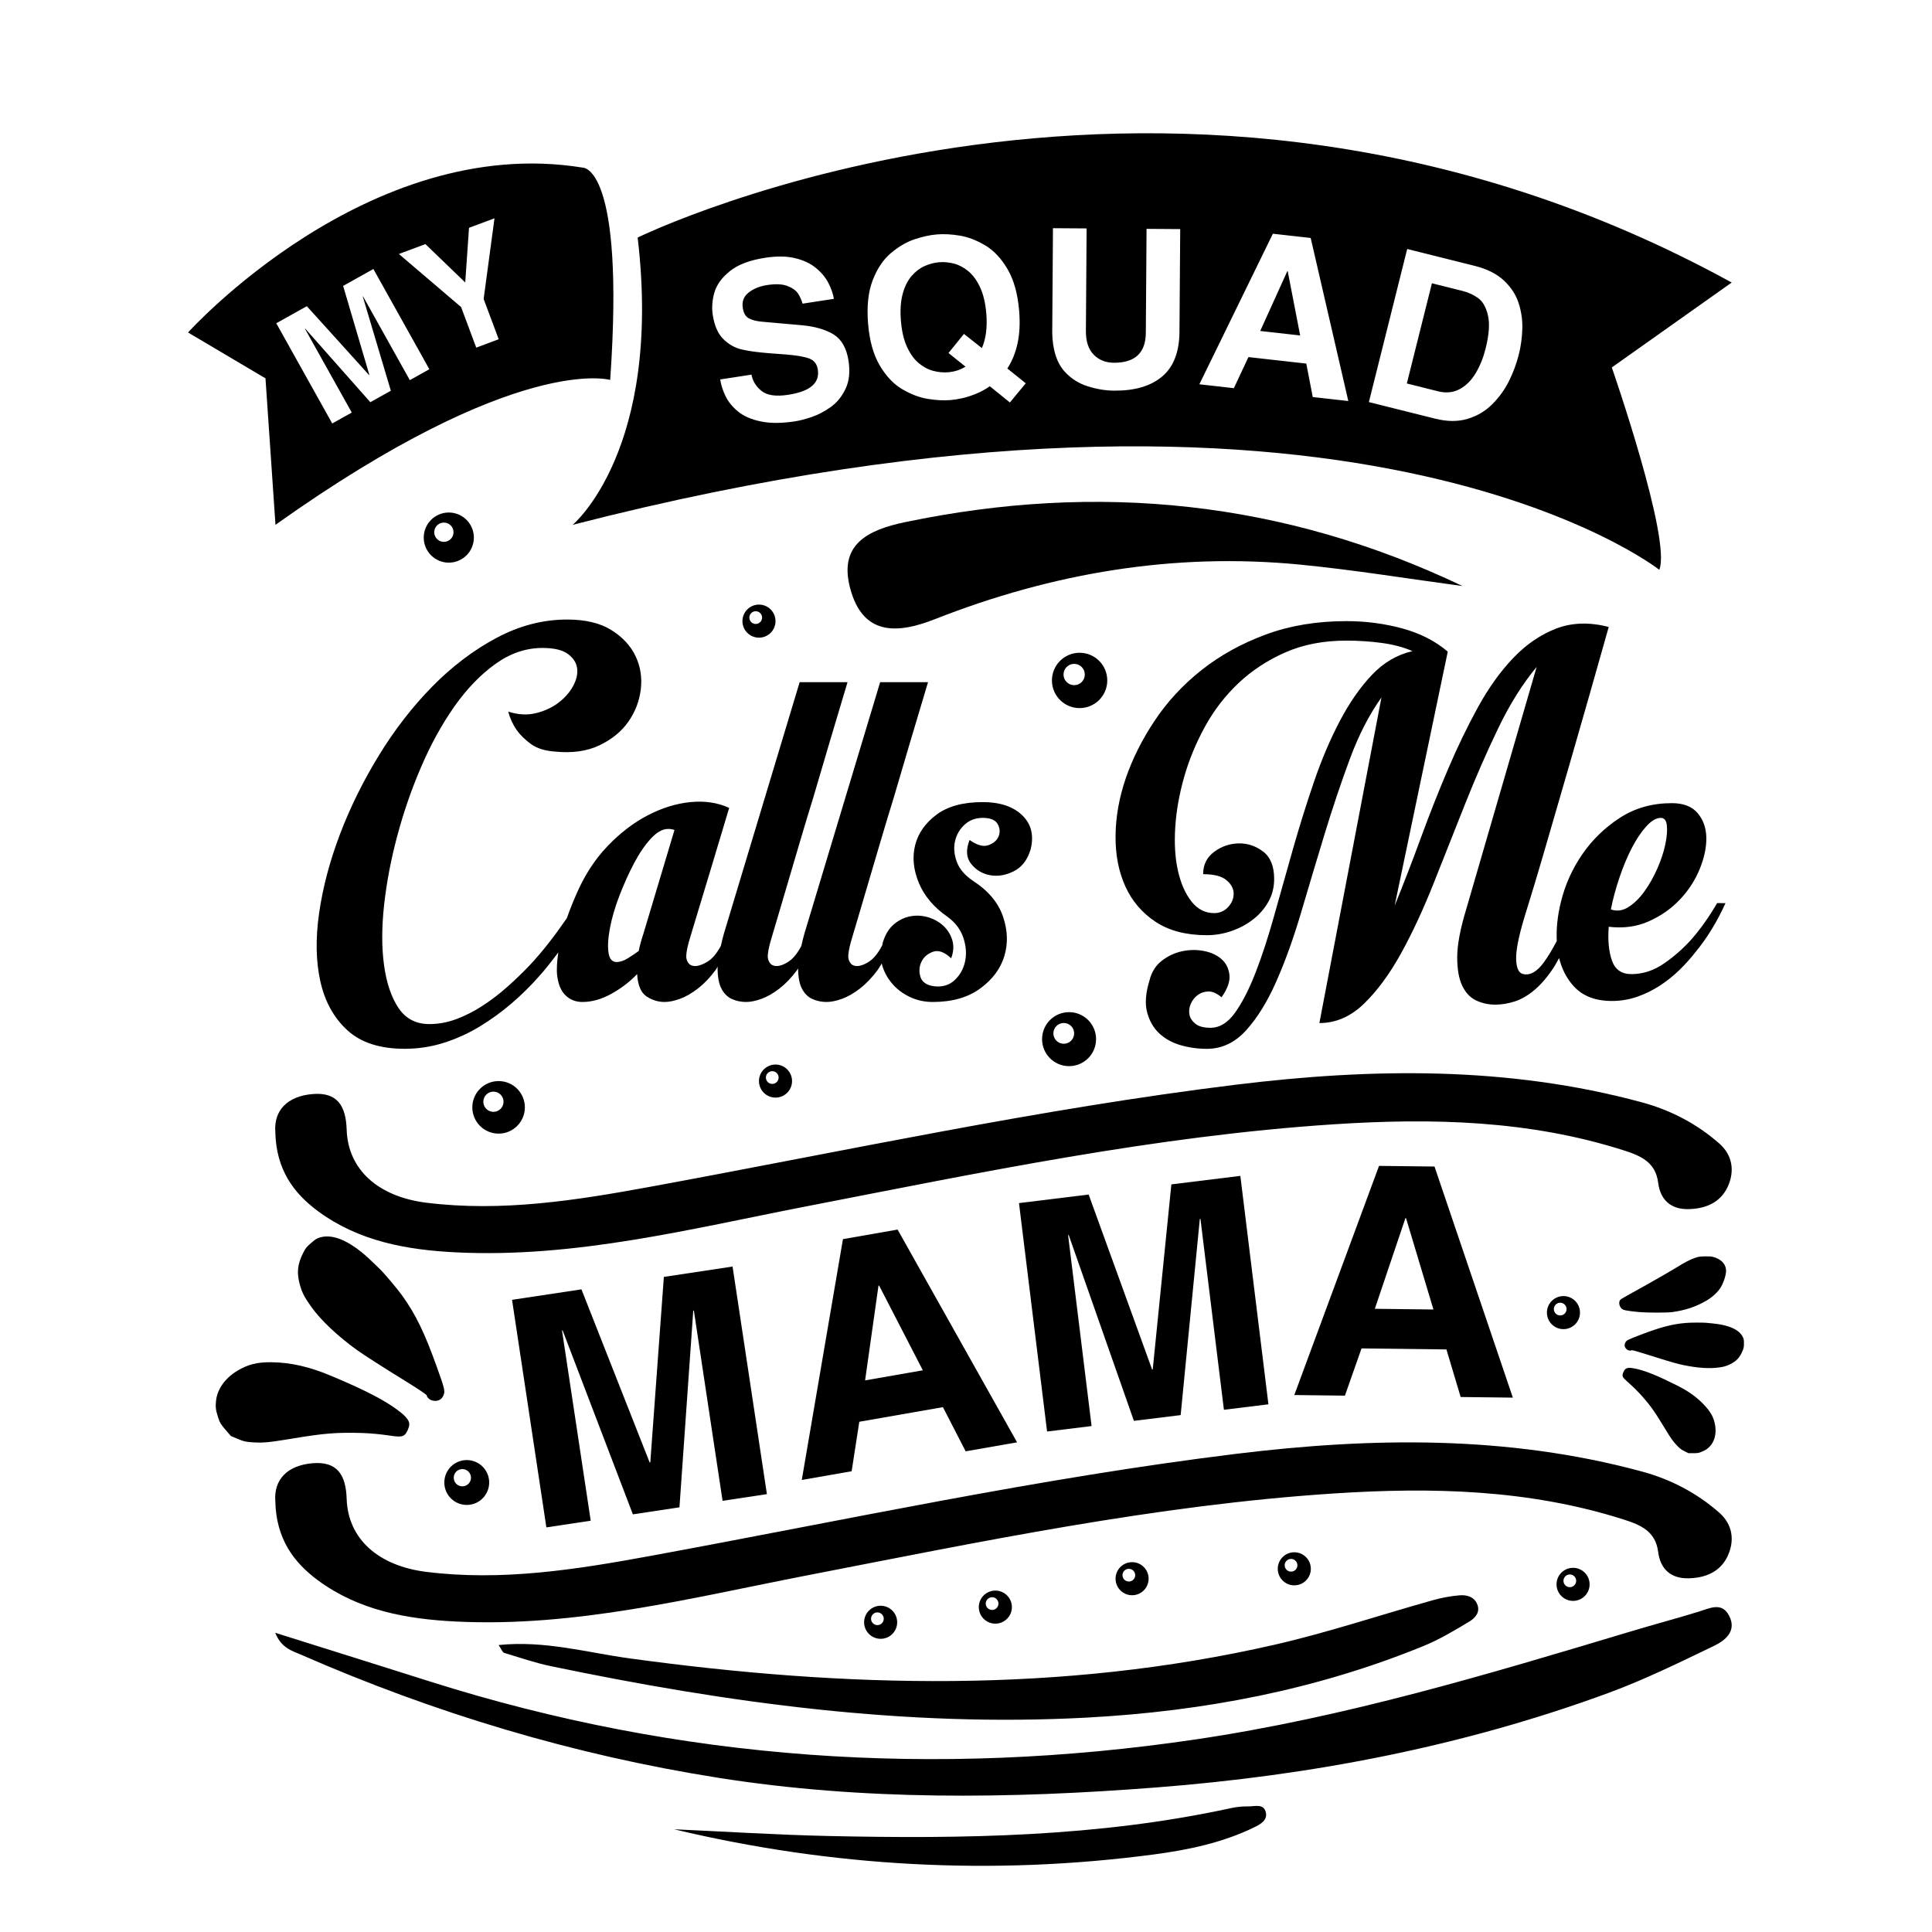
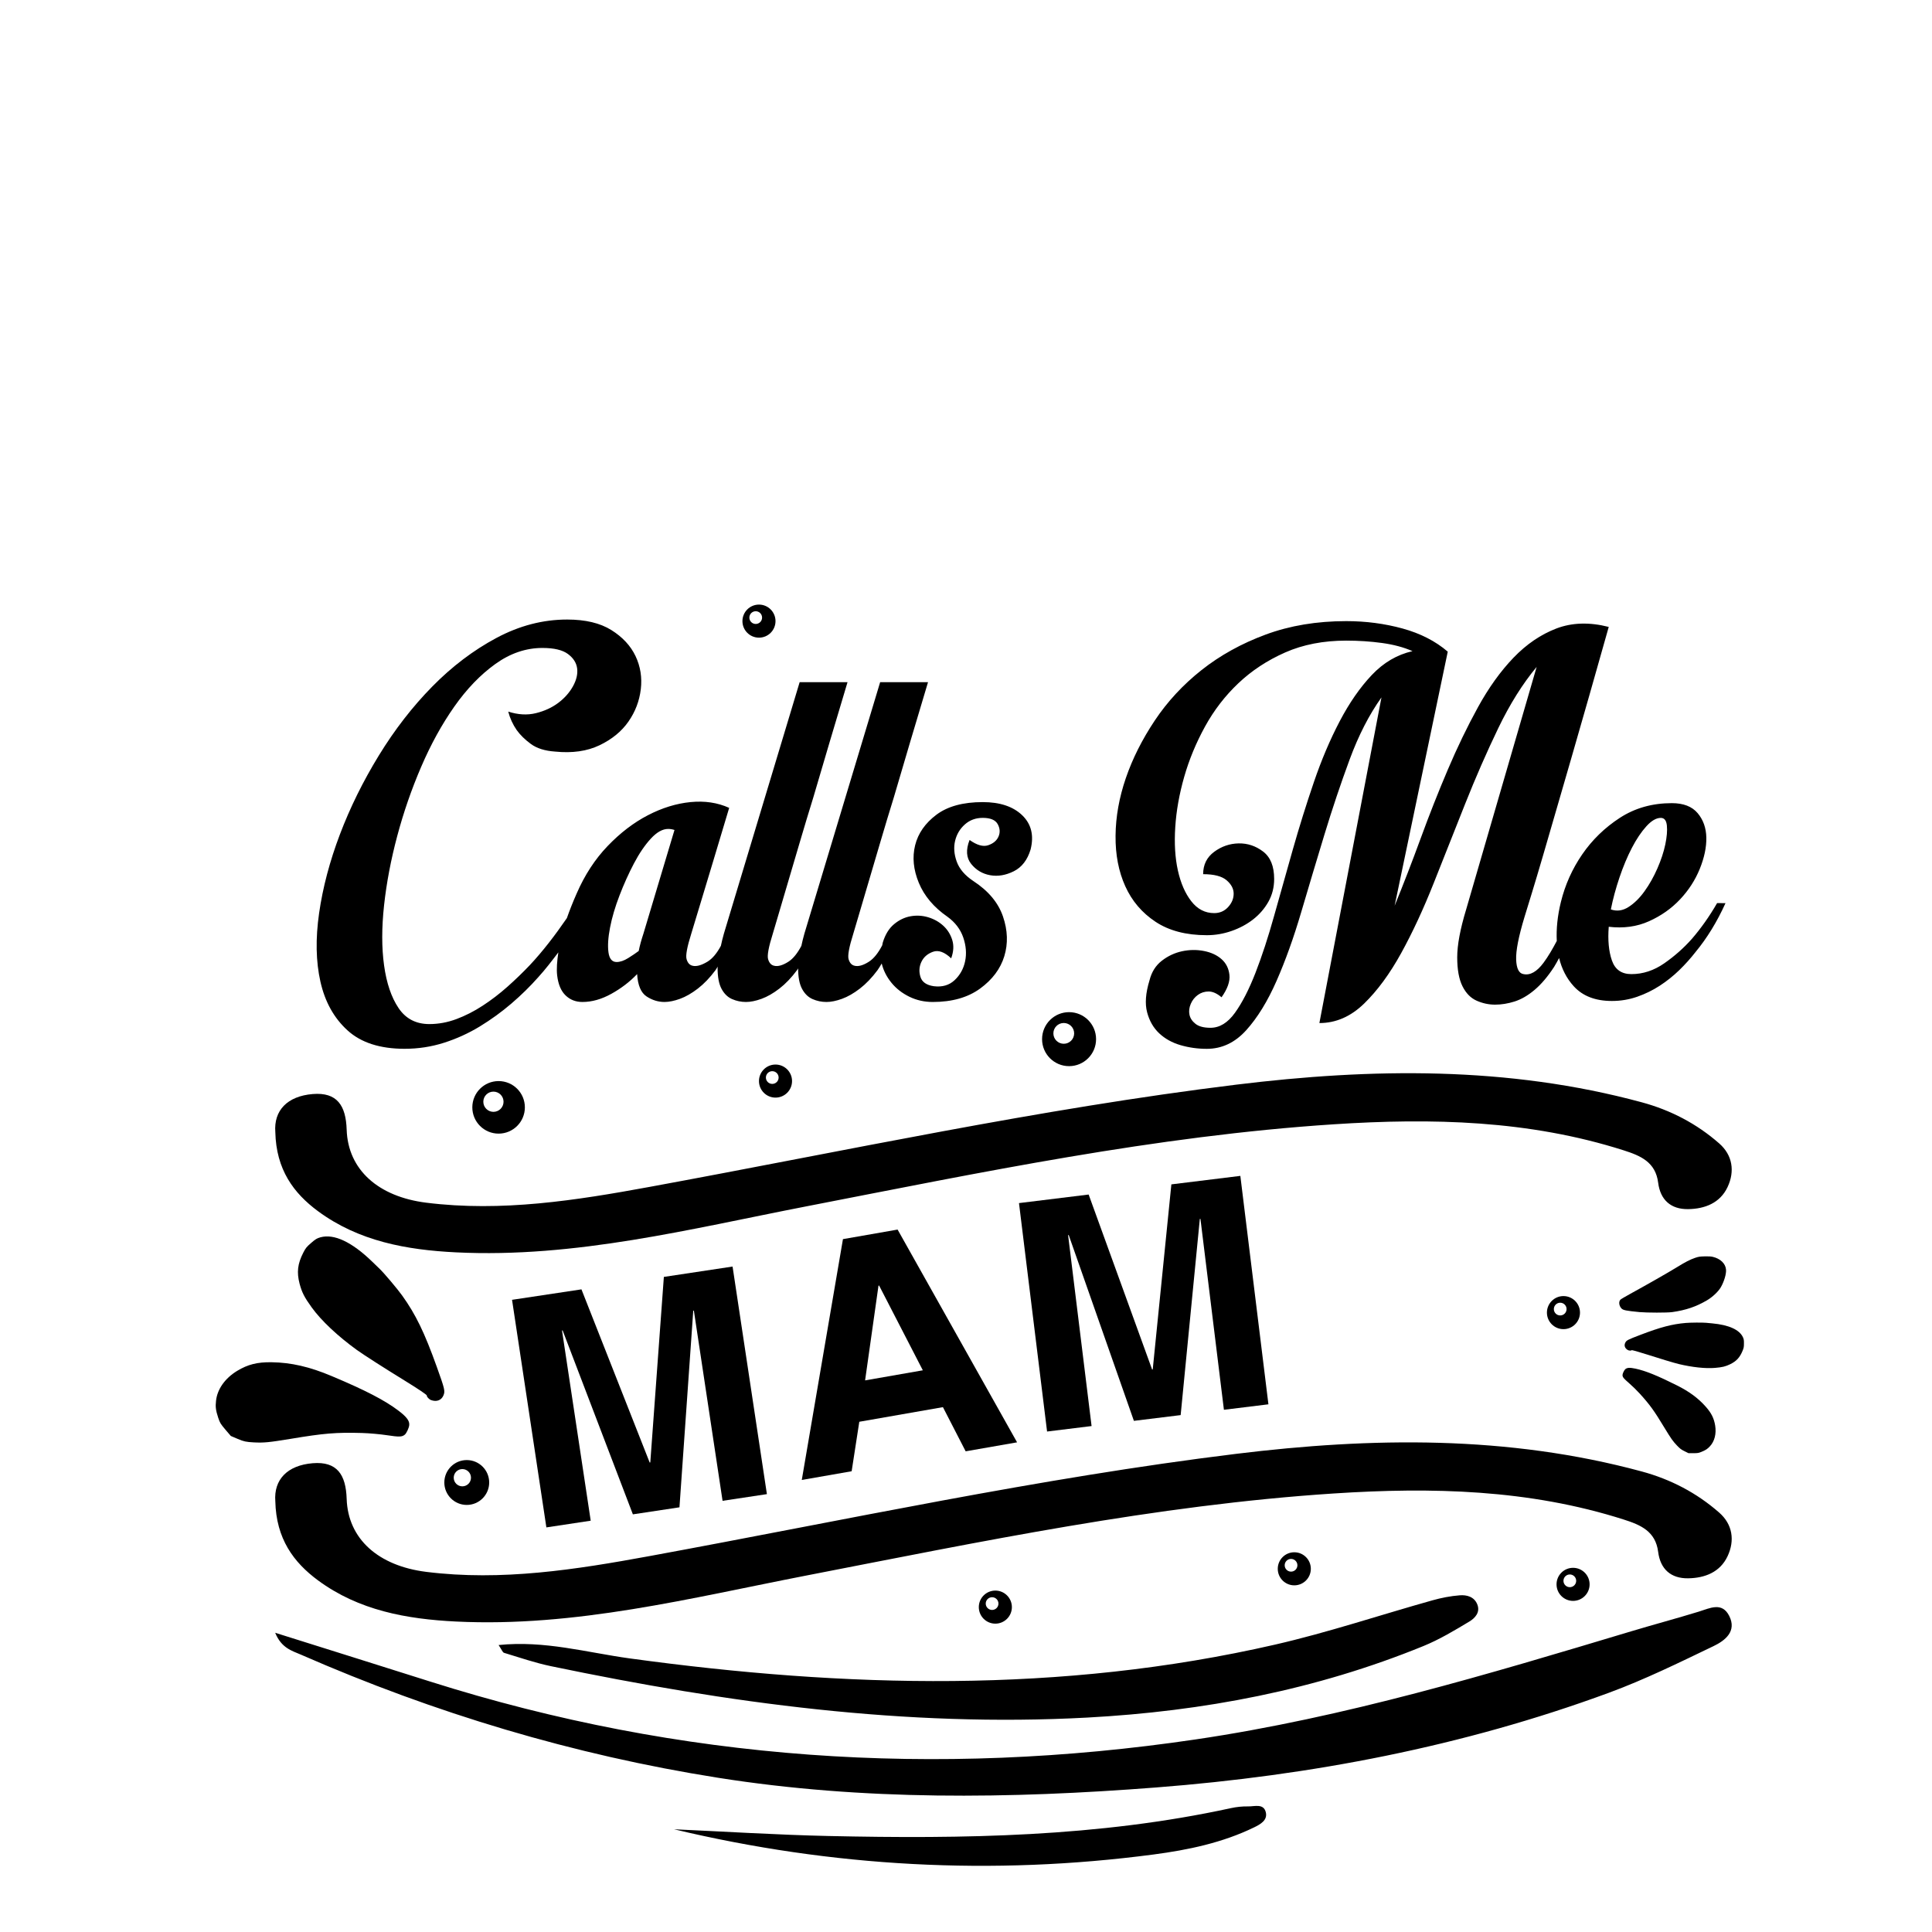
<svg xmlns="http://www.w3.org/2000/svg" version="1.1" id="Layer_1" x="0px" y="0px" width="864px" height="864px" viewBox="0 0 864 864" style="enable-background:new 0 0 864 864;" xml:space="preserve">
  <g>
    <path d="M724.682,581.203c0.244-0.244,2.101-1.332,4.109-2.439c8.237-4.522,17.036-9.55,21.107-12.045   c3.828-2.364,5.91-3.433,8.218-4.221c1.52-0.507,2.026-0.582,4.165-0.638c1.632-0.056,2.814,0.019,3.602,0.188   c3.452,0.788,5.779,3.002,6.004,5.722c0.169,1.914-0.844,5.328-2.327,7.899c-1.126,1.932-3.696,4.372-6.154,5.816   c-4.878,2.871-9.456,4.428-15.573,5.291c-2.176,0.319-11.37,0.3-14.634,0c-6.004-0.582-7.317-0.844-8.068-1.632   C724.007,583.961,723.801,582.066,724.682,581.203z M766.935,611.729c3.302-0.281,4.634-0.6,6.792-1.632   c2.814-1.37,4.334-3.021,5.572-6.041c0.525-1.276,0.6-1.689,0.6-3.246c0.019-1.539-0.056-1.932-0.469-2.833   c-1.576-3.34-6.267-5.46-13.678-6.154c-1.182-0.113-2.458-0.244-2.814-0.263c-1.557-0.15-7.036-0.113-9.1,0.075   c-6.098,0.525-11.239,1.876-20.263,5.328c-5.76,2.195-6.21,2.439-6.754,3.527c-0.619,1.238-0.169,2.514,1.182,3.265   c0.469,0.281,1.463,0.319,1.614,0.075c0.113-0.169,2.796,0.582,6.961,1.914c5.722,1.839,12.064,3.752,14.165,4.259   C756.766,611.447,762.694,612.085,766.935,611.729z M726.727,612.423c-0.507,0.544-1.126,1.914-1.126,2.477   c0,0.976,0.488,1.557,2.946,3.677c1.313,1.126,3.452,3.208,4.728,4.615c4.578,5.047,6.454,7.655,11.032,15.235   c3.002,4.934,3.752,6.023,5.61,7.974c1.407,1.463,1.857,1.82,3.415,2.589l1.782,0.882h2.176c2.008-0.019,2.289-0.056,3.621-0.6   c1.876-0.769,2.683-1.295,3.771-2.477c2.101-2.251,2.946-5.629,2.345-9.325c-0.544-3.246-1.689-5.554-4.203-8.387   c-3.358-3.809-7.392-6.792-13.002-9.587c-8.574-4.297-13.94-6.473-18.406-7.43C728.791,611.504,727.497,611.597,726.727,612.423z" />
    <path d="M139.394,584.685c-3.292-4.575-4.355-6.648-5.411-10.576c-1.347-5.15-0.898-8.94,1.632-13.883   c1.066-2.091,1.516-2.645,3.526-4.368c1.966-1.727,2.557-2.067,4.177-2.531c6.057-1.662,13.987,2.047,23.087,10.847   c1.454,1.402,3.036,2.903,3.455,3.343c1.918,1.844,7.934,8.96,9.977,11.832c6.072,8.455,10.019,16.588,15.552,32.062   c3.542,9.867,3.726,10.719,2.923,12.626c-0.913,2.17-3.059,3.001-5.524,2.088c-0.883-0.294-2.032-1.536-1.883-2   c0.093-0.332-3.846-2.966-10.177-6.869c-8.709-5.353-18.2-11.423-21.18-13.575C151.015,597.504,143.628,590.555,139.394,584.685z    M178.276,630.917c-6.179-4.706-14.929-9.225-29.968-15.54c-9.82-4.148-18.137-6.054-26.773-6.174   c-6.441-0.11-10.688,0.967-15.481,3.858c-5.437,3.317-8.863,8.145-9.443,13.351c-0.321,2.714-0.107,4.337,0.977,7.611   c0.772,2.322,1.035,2.727,3.233,5.34l2.409,2.81l3.112,1.325c2.717,1.159,3.676,1.346,7.123,1.543   c4.576,0.238,6.811,0.003,16.506-1.584c14.855-2.48,20.299-2.945,31.883-2.621c3.229,0.09,8.286,0.546,11.193,0.995   c5.458,0.826,6.749,0.812,8.009-0.268c0.727-0.623,1.81-2.939,1.951-4.195C183.222,635.46,181.91,633.685,178.276,630.917z" />
-     <path d="M654.06,262.085c-24.201-3.241-48.331-7.205-72.617-9.579c-56.439-5.517-110.917,3.753-163.462,24.431   c-17.41,6.851-32.238,6.951-37.783-13.836c-5.208-19.524,7.675-26.07,24.543-29.594   C491.042,215.477,574.188,223.978,654.06,262.085z" />
    <path d="M123.065,730.186c24.136,7.593,46.744,14.664,69.326,21.818c112.093,35.512,226.151,43.04,342.364,25.868   c66.651-9.848,130.748-29.132,194.949-48.409c9.947-2.987,19.989-5.658,29.916-8.708c5.001-1.536,10.45-4.505,13.691,1.882   c3.503,6.907-1.898,11.057-6.933,13.476c-15.442,7.418-30.895,15.025-46.944,20.929c-65.325,24.031-133.027,36.942-202.334,42.319   c-65.553,5.086-130.989,5.961-196.135-4.356c-64.478-10.212-126.55-28.844-186.346-55.014   C130.632,738.246,125.885,737.098,123.065,730.186z M225.408,739.151c6.96,2.105,13.876,4.494,20.978,5.973   c79.114,16.474,158.744,27.383,239.899,22.982c51.822-2.81,102.131-12.326,150.286-31.988c7.148-2.918,13.882-6.959,20.523-10.954   c2.506-1.508,5.041-4.128,3.518-7.772c-1.408-3.368-4.698-4.199-7.809-3.959c-4.099,0.316-8.22,1.124-12.187,2.236   c-23.501,6.589-46.718,14.383-70.475,19.829c-95.669,21.932-191.947,19.373-288.476,6.16c-19.077-2.611-38.062-8.122-58.688-5.987   C224.394,737.76,224.75,738.953,225.408,739.151z M515.911,829.333c15.344-2.023,30.748-5.218,44.94-12.128   c2.793-1.36,6.1-3.188,5.222-6.76c-0.992-4.035-5.018-2.554-7.875-2.612c-2.579-0.053-5.223,0.228-7.748,0.778   c-59.388,12.923-119.626,13.785-179.98,12.459c-23.02-0.506-46.018-1.974-69.026-3.004   C372.34,834.952,443.871,838.828,515.911,829.333z" />
    <g>
      <path d="M327.608,566.406l15.353,101.776l-19.828,2.989l-12.833-85.06l-0.276,0.049l-6.167,87.917l-20.833,3.146l-31.414-82.252    l-0.276,0.041l12.833,85.052l-19.828,2.997l-15.353-101.776l31.039-4.677l30.508,77.435l0.28-0.041l6.065-82.96L327.608,566.406z" />
      <path d="M384.28,635.821l-3.417,22.125l-22.303,3.895l18.412-107.696l24.439-4.274l53.432,95.147l-22.994,4.018l-10.165-19.754    L384.28,635.821z M392.865,574.953l-5.99,42.365l25.819-4.512l-19.552-37.902L392.865,574.953z" />
      <path d="M554.688,525.86l12.557,102.154l-19.902,2.446l-10.495-85.373l-0.28,0.033l-8.572,87.72l-20.911,2.569l-29.149-83.084    l-0.276,0.041l10.499,85.373l-19.902,2.446l-12.561-102.154l31.154-3.829l28.379,78.242l0.28-0.033l8.333-82.754L554.688,525.86z" />
-       <path d="M608.882,603.016l-7.427,21.121l-22.64-0.272l37.894-102.475l24.81,0.288l35.033,103.348l-23.34-0.28l-6.365-21.277    L608.882,603.016z M628.505,544.766l-13.673,40.537l26.21,0.313l-12.257-40.85H628.505z" />
    </g>
    <path d="M123.126,506.277c-0.75-9.68,5.384-16.081,16.706-17.016c10.955-0.905,14.855,5.175,15.199,15.923   c0.575,17.948,14.168,29.986,35.58,32.665c33.746,4.223,66.993-1.026,99.918-7.068c87.284-16.018,174.096-34.905,262.24-45.707   c60.706-7.439,121.523-8.338,181.406,7.87c12.982,3.514,24.617,9.596,34.661,18.403c5.99,5.253,7.056,12.468,3.735,19.522   c-3.36,7.138-10.169,9.751-17.641,9.859c-7.715,0.111-12.424-4.128-13.39-11.794c-1.166-9.255-7.837-12.078-15.424-14.498   c-42.362-13.512-85.867-14.505-129.64-11.646c-79.735,5.209-157.712,21.516-235.949,36.712   c-51.661,10.034-103.188,23.178-156.603,20.556c-22.048-1.082-43.498-4.953-61.725-18.419   C131.286,533.577,123.506,523.046,123.126,506.277z M142.199,706.737c18.228,13.466,39.678,17.336,61.725,18.419   c53.415,2.622,104.942-10.521,156.603-20.556c78.237-15.196,156.214-31.503,235.949-36.712   c43.772-2.859,87.278-1.866,129.64,11.646c7.587,2.42,14.258,5.242,15.424,14.498c0.966,7.666,5.675,11.905,13.39,11.794   c7.473-0.107,14.281-2.721,17.641-9.859c3.321-7.054,2.255-14.269-3.735-19.522c-10.044-8.807-21.678-14.889-34.661-18.403   c-59.883-16.207-120.7-15.309-181.406-7.87c-88.144,10.802-174.956,29.689-262.24,45.707c-32.926,6.042-66.172,11.291-99.918,7.068   c-21.411-2.679-35.005-14.717-35.58-32.665c-0.344-10.749-4.244-16.828-15.199-15.923c-11.322,0.935-17.456,7.336-16.706,17.016   C123.506,688.143,131.286,698.675,142.199,706.737z" />
-     <path d="M393.829,718.1c-4.084,0-7.394,3.31-7.394,7.394c0,4.084,3.31,7.394,7.394,7.394s7.394-3.31,7.394-7.394   C401.223,721.411,397.913,718.1,393.829,718.1z M392.376,726.759c-1.571,0-2.845-1.274-2.845-2.845s1.274-2.845,2.845-2.845   s2.845,1.274,2.845,2.845S393.947,726.759,392.376,726.759z M506.275,698.607c-4.084,0-7.394,3.31-7.394,7.394   c0,4.084,3.31,7.394,7.394,7.394c4.084,0,7.394-3.31,7.394-7.394C513.669,701.917,510.359,698.607,506.275,698.607z    M504.822,707.266c-1.571,0-2.845-1.273-2.845-2.844s1.274-2.845,2.845-2.845c1.571,0,2.845,1.274,2.845,2.845   S506.393,707.266,504.822,707.266z" />
    <path d="M445.123,711.317c-4.084,0-7.394,3.31-7.394,7.394c0,4.084,3.31,7.394,7.394,7.394c4.084,0,7.394-3.31,7.394-7.394   C452.517,714.627,449.207,711.317,445.123,711.317z M443.67,719.975c-1.571,0-2.845-1.273-2.845-2.844s1.274-2.845,2.845-2.845   s2.845,1.274,2.845,2.845S445.241,719.975,443.67,719.975z M578.815,694.182c-4.084,0-7.394,3.31-7.394,7.394   c0,4.084,3.31,7.394,7.394,7.394c4.084,0,7.394-3.31,7.394-7.394C586.209,697.493,582.898,694.182,578.815,694.182z    M577.362,702.841c-1.571,0-2.844-1.273-2.844-2.845c0-1.571,1.274-2.844,2.844-2.844c1.571,0,2.845,1.274,2.845,2.844   C580.206,701.568,578.932,702.841,577.362,702.841z M703.485,701.136c-4.084,0-7.394,3.31-7.394,7.394   c0,4.084,3.31,7.394,7.394,7.394c4.084,0,7.394-3.31,7.394-7.394C710.879,704.447,707.569,701.136,703.485,701.136z    M702.032,709.795c-1.571,0-2.845-1.274-2.845-2.845s1.274-2.845,2.845-2.845s2.845,1.274,2.845,2.845   S703.603,709.795,702.032,709.795z" />
    <path d="M208.735,652.949c-5.541,0-10.032,4.492-10.032,10.032c0,5.541,4.491,10.032,10.032,10.032   c5.541,0,10.032-4.491,10.032-10.032C218.767,657.441,214.276,652.949,208.735,652.949z M206.764,664.697   c-2.131,0-3.859-1.728-3.859-3.859s1.728-3.859,3.859-3.859s3.859,1.728,3.859,3.859S208.895,664.697,206.764,664.697z    M699.187,579.613c-4.084,0-7.394,3.31-7.394,7.394c0,4.084,3.31,7.394,7.394,7.394c4.084,0,7.394-3.31,7.394-7.394   C706.581,582.924,703.271,579.613,699.187,579.613z M697.734,588.272c-1.571,0-2.845-1.274-2.845-2.845s1.274-2.845,2.845-2.845   c1.571,0,2.844,1.274,2.844,2.845S699.305,588.272,697.734,588.272z" />
    <path d="M222.976,483.463c-6.489,0-11.75,5.261-11.75,11.75c0,6.489,5.261,11.75,11.75,11.75c6.489,0,11.75-5.261,11.75-11.75   C234.726,488.723,229.465,483.463,222.976,483.463z M220.666,497.223c-2.496,0-4.52-2.024-4.52-4.52c0-2.496,2.024-4.52,4.52-4.52   s4.52,2.024,4.52,4.52C225.187,495.199,223.163,497.223,220.666,497.223z M339.417,270.376c-4.084,0-7.394,3.31-7.394,7.394   c0,4.084,3.31,7.394,7.394,7.394c4.084,0,7.394-3.31,7.394-7.394C346.811,273.687,343.5,270.376,339.417,270.376z M337.963,279.035   c-1.571,0-2.845-1.273-2.845-2.845c0-1.571,1.274-2.845,2.845-2.845c1.571,0,2.845,1.274,2.845,2.845   C340.808,277.762,339.534,279.035,337.963,279.035z" />
    <path d="M346.811,476.069c-4.084,0-7.394,3.31-7.394,7.394c0,4.084,3.31,7.394,7.394,7.394s7.394-3.31,7.394-7.394   C354.205,479.379,350.894,476.069,346.811,476.069z M345.357,484.727c-1.571,0-2.845-1.273-2.845-2.845   c0-1.571,1.274-2.845,2.845-2.845s2.845,1.274,2.845,2.845C348.202,483.454,346.928,484.727,345.357,484.727z M478.095,452.639   c-6.668,0-12.074,5.405-12.074,12.073c0,6.668,5.405,12.074,12.074,12.074c6.668,0,12.074-5.405,12.074-12.074   C490.169,458.044,484.763,452.639,478.095,452.639z M475.722,466.778c-2.565,0-4.645-2.08-4.645-4.645   c0-2.565,2.08-4.645,4.645-4.645c2.565,0,4.645,2.08,4.645,4.645C480.367,464.698,478.287,466.778,475.722,466.778z" />
-     <path d="M482.802,291.918c-6.834,0-12.374,5.54-12.374,12.374c0,6.834,5.54,12.374,12.374,12.374   c6.834,0,12.374-5.54,12.374-12.374C495.175,297.458,489.635,291.918,482.802,291.918z M480.369,306.408   c-2.629,0-4.76-2.131-4.76-4.76c0-2.629,2.131-4.76,4.76-4.76s4.76,2.131,4.76,4.76   C485.13,304.277,482.998,306.408,480.369,306.408z M200.706,229.2c-6.191,0-11.21,5.019-11.21,11.21   c0,6.191,5.019,11.21,11.21,11.21c6.191,0,11.21-5.019,11.21-11.21C211.917,234.219,206.898,229.2,200.706,229.2z M198.503,242.327   c-2.382,0-4.313-1.931-4.313-4.313c0-2.382,1.931-4.313,4.313-4.313c2.382,0,4.313,1.931,4.313,4.313   C202.816,240.397,200.885,242.327,198.503,242.327z" />
    <path d="M439.487,358.705c-8.786,0-15.686,1.877-20.705,5.64c-5.019,3.763-8.197,8.317-9.527,13.644   c-1.334,5.336-0.786,10.943,1.647,16.823c2.429,5.879,6.707,10.943,12.821,15.176c3.45,2.511,5.801,5.608,7.061,9.288   c1.252,3.689,1.527,7.221,0.823,10.589c-0.708,3.376-2.277,6.2-4.706,8.473c-2.433,2.273-5.529,3.17-9.292,2.701   c-3.294-0.469-5.295-1.877-5.999-4.232c-0.708-2.355-0.552-4.586,0.469-6.703c1.017-2.116,2.742-3.607,5.175-4.471   c2.429-0.865,5.134,0.115,8.115,2.94c1.095-2.981,1.256-5.723,0.473-8.234c-0.786-2.503-2.12-4.628-4.002-6.349   c-1.882-1.729-4.117-2.981-6.703-3.771c-2.59-0.782-5.216-0.939-7.88-0.469c-2.672,0.469-5.142,1.647-7.411,3.533   c-2.277,1.877-3.965,4.628-5.06,8.234c-0.14,0.401-0.131,0.801-0.24,1.202c-1.736,3.358-3.703,5.93-5.994,7.386   c-2.586,1.647-4.743,2.231-6.468,1.762c-1.256-0.313-2.116-1.293-2.59-2.94c-0.469-1.647,0.239-5.451,2.12-11.413   c0.469-1.565,1.293-4.348,2.47-8.35c1.173-4.002,2.586-8.786,4.232-14.352c1.647-5.566,3.45-11.684,5.41-18.346   c1.96-6.67,3.961-13.298,6.003-19.886c4.545-15.522,9.642-32.698,15.291-51.514h-21.409l-33.876,112.447   c-0.604,2.014-0.949,3.716-1.36,5.496c-1.698,3.193-3.602,5.684-5.821,7.094c-2.586,1.647-4.743,2.231-6.468,1.762   c-1.256-0.313-2.116-1.293-2.59-2.94c-0.469-1.647,0.239-5.451,2.12-11.413c0.469-1.565,1.293-4.348,2.47-8.35   c1.173-4.002,2.586-8.786,4.232-14.352c1.647-5.566,3.45-11.684,5.41-18.346c1.96-6.67,3.961-13.298,6.003-19.886   c4.545-15.522,9.642-32.698,15.291-51.514h-21.409l-33.876,112.447c-0.601,2.005-0.944,3.697-1.353,5.469   c-1.724,3.208-3.698,5.706-6.054,7.121c-2.746,1.647-4.982,2.231-6.707,1.762c-1.256-0.313-2.116-1.293-2.586-2.94   c-0.469-1.647,0.235-5.451,2.116-11.413c0.943-3.137,2.355-7.798,4.237-13.998c1.882-6.192,3.763-12.426,5.645-18.7   c2.194-7.37,4.545-15.209,7.057-23.525c-5.175-2.355-10.939-3.211-17.292-2.586c-6.349,0.626-12.701,2.586-19.054,5.879   c-6.353,3.294-12.351,7.88-17.996,13.759c-5.649,5.879-10.276,12.977-13.883,21.294c-1.72,3.889-3.145,7.513-4.348,10.94   c-5.299,7.709-10.782,14.866-16.588,21.05c-3.137,3.294-6.468,6.513-9.996,9.651c-3.533,3.137-7.217,5.962-11.059,8.465   c-3.845,2.511-7.765,4.512-11.763,6.003c-3.998,1.49-8.041,2.231-12.117,2.231c-5.962,0-10.548-2.388-13.764-7.172   c-3.215-4.784-5.373-11.133-6.468-19.054c-1.099-7.921-1.099-16.897,0-26.943c1.095-10.029,3.059-20.347,5.883-30.936   c2.82-10.581,6.386-20.89,10.705-30.936c4.311-10.029,9.251-19.013,14.818-26.934c5.566-7.913,11.684-14.27,18.35-19.054   c6.666-4.784,13.681-7.172,21.055-7.172c5.175,0,8.979,0.898,11.413,2.701c2.429,1.803,3.8,3.961,4.117,6.472   c0.313,2.511-0.317,5.171-1.882,7.995c-1.573,2.824-3.767,5.295-6.587,7.411c-2.824,2.116-6.159,3.648-10.001,4.586   c-3.845,0.947-7.963,0.708-12.351-0.7c0.782,2.981,2.038,5.723,3.763,8.226c1.569,2.199,3.685,4.282,6.353,6.242   s6.27,3.096,10.824,3.409c7.683,0.782,14.307-0.156,19.878-2.824c5.566-2.668,9.881-6.192,12.94-10.589   c3.059-4.389,4.899-9.206,5.529-14.468c0.622-5.253-0.161-10.194-2.355-14.822c-2.199-4.619-5.805-8.506-10.82-11.643   c-5.023-3.137-11.61-4.702-19.762-4.702c-10.82,0-21.372,2.742-31.64,8.234c-10.276,5.492-19.845,12.738-28.705,21.755   c-8.86,9.025-16.818,19.293-23.875,30.821c-7.061,11.528-12.862,23.295-17.411,35.292c-4.549,11.997-7.646,23.723-9.292,35.169   c-1.647,11.446-1.445,21.681,0.589,30.697c2.038,9.025,6.077,16.271,12.117,21.763c6.036,5.492,14.546,8.234,25.526,8.234   c6.114,0,11.997-0.906,17.642-2.709c5.645-1.803,10.976-4.232,15.999-7.287c5.015-3.063,9.721-6.472,14.114-10.235   c4.389-3.763,8.391-7.683,11.997-11.767c3.187-3.474,6.087-7.302,8.996-11.12c-0.575,3.903-0.86,7.464-0.527,10.297   c0.473,4.002,1.725,6.983,3.767,8.942c2.034,1.968,4.545,2.94,7.526,2.94c4.237,0,8.547-1.21,12.94-3.648   c4.389-2.429,8.234-5.369,11.528-8.819c0.313,5.023,1.721,8.35,4.232,9.996c2.507,1.647,5.175,2.47,8,2.47   c2.038,0,4.352-0.469,6.941-1.408c2.586-0.939,5.249-2.47,7.995-4.586c2.742-2.116,5.373-4.858,7.884-8.234   c0.356-0.48,0.659-1.088,1.003-1.598c-0.004,0.198-0.068,0.467-0.068,0.66c0,3.994,0.589,7.098,1.766,9.288   c1.173,2.199,2.742,3.73,4.702,4.586c1.96,0.865,4.039,1.293,6.237,1.293c2.034,0,4.352-0.469,6.937-1.408   c2.59-0.939,5.253-2.47,8-4.586c2.742-2.116,5.369-4.858,7.88-8.234c0.173-0.233,0.316-0.536,0.487-0.776   c0.018,3.906,0.593,6.968,1.753,9.125c1.173,2.199,2.742,3.73,4.702,4.586c1.96,0.865,4.039,1.293,6.237,1.293   c2.034,0,4.352-0.469,6.937-1.408c2.59-0.939,5.253-2.47,8-4.586c2.742-2.116,5.369-4.858,7.88-8.234   c0.667-0.898,1.254-1.987,1.876-2.989c0.004,0.016,0.001,0.033,0.005,0.049c0.782,3.137,2.236,5.995,4.352,8.58   c2.116,2.594,4.784,4.669,8,6.242c3.211,1.565,6.703,2.347,10.466,2.347c8.625,0,15.682-2.001,21.174-5.995   c5.488-4.002,9.095-8.827,10.824-14.468c1.721-5.649,1.527-11.569-0.589-17.761c-2.12-6.2-6.55-11.487-13.294-15.884   c-3.763-2.503-6.233-5.41-7.411-8.704c-1.173-3.294-1.408-6.39-0.704-9.288c0.704-2.907,2.153-5.336,4.352-7.296   c2.194-1.96,4.858-2.94,8-2.94c3.446,0,5.682,0.939,6.703,2.824c1.021,1.877,1.136,3.722,0.354,5.525   c-0.786,1.803-2.314,3.096-4.586,3.878c-2.277,0.79-5.06,0-8.354-2.347c-1.725,4.389-1.49,7.963,0.708,10.705   c2.194,2.742,5.015,4.43,8.469,5.056c3.446,0.626,6.974,0.041,10.585-1.762c3.607-1.803,6.118-5.064,7.53-9.766   c1.565-6.275,0.309-11.372-3.767-15.291C453.049,360.665,447.169,358.705,439.487,358.705z M287.75,417.514   c-0.939,2.824-1.647,5.41-2.116,7.765c-1.256,0.939-2.824,2.001-4.706,3.178s-3.607,1.762-5.175,1.762   c-2.038,0-3.257-1.449-3.648-4.356c-0.391-2.898-0.156-6.587,0.708-11.05c0.86-4.471,2.273-9.255,4.232-14.352   c1.96-5.097,4.117-9.881,6.472-14.352c2.351-4.471,4.858-8.152,7.526-11.059c2.668-2.898,5.253-4.348,7.765-4.348   c0.939,0,1.882,0.156,2.824,0.469L287.75,417.514z M767.898,403.87c-3.45,5.962-7.213,11.289-11.289,15.999   c-3.611,4.076-7.728,7.724-12.351,10.935c-4.628,3.22-9.531,4.825-14.706,4.825c-4.393,0-7.291-2.034-8.704-6.118   c-1.412-4.076-1.882-9.091-1.412-15.052c6.587,0.782,12.586-0.041,18-2.47c5.41-2.429,10.033-5.682,13.879-9.766   c3.841-4.076,6.781-8.621,8.823-13.644c2.034-5.015,3.018-9.684,2.94-13.998c-0.082-4.315-1.375-7.954-3.883-10.935   c-2.511-2.981-6.353-4.471-11.528-4.471c-8.786,0-16.547,2.199-23.291,6.587c-6.744,4.389-12.351,9.84-16.818,16.345   c-4.471,6.513-7.646,13.611-9.527,21.294c-1.519,6.189-2.101,11.979-1.835,17.409c-1.913,3.633-3.873,6.993-5.934,9.764   c-2.981,4.002-5.962,5.682-8.938,5.056c-2.042-0.313-3.141-2.47-3.294-6.472c-0.156-3.994,1.095-10.383,3.763-19.169   c0.626-2.034,1.684-5.492,3.178-10.35c1.486-4.858,3.174-10.507,5.056-16.938s3.92-13.447,6.118-21.055   c2.194-7.608,4.389-15.176,6.587-22.702c5.175-17.885,10.742-37.408,16.703-58.579c-8.63-2.199-16.431-1.96-23.41,0.7   c-6.979,2.676-13.372,7.024-19.174,13.06c-5.801,6.044-11.096,13.414-15.88,22.117s-9.292,18.033-13.525,27.997   c-4.237,9.955-8.275,20.19-12.117,30.697c-3.845,10.507-7.728,20.544-11.643,30.113l23.76-113.625   c-5.492-4.71-12.236-8.16-20.232-10.359c-8-2.19-16.39-3.294-25.172-3.294c-13.175,0-25.172,2.001-35.996,6.003   c-10.82,4.002-20.388,9.296-28.701,15.876c-8.317,6.587-15.291,14.122-20.936,22.587c-5.649,8.473-9.963,17.061-12.94,25.765   c-2.981,8.704-4.512,17.292-4.586,25.757c-0.082,8.473,1.371,15.999,4.352,22.587c2.977,6.587,7.485,11.882,13.525,15.876   c6.036,4.002,13.681,6.003,22.937,6.003c3.767,0,7.448-0.626,11.059-1.886c3.607-1.252,6.822-2.973,9.646-5.171   c2.82-2.199,5.093-4.825,6.822-7.88c1.725-3.063,2.586-6.472,2.586-10.235c0-5.649-1.647-9.725-4.941-12.236   c-3.294-2.503-6.937-3.722-10.939-3.648c-3.998,0.082-7.646,1.334-10.939,3.763c-3.294,2.437-4.941,5.764-4.941,10.005   c4.862,0,8.354,0.906,10.47,2.701c2.116,1.803,3.178,3.804,3.178,6.003c0,2.199-0.823,4.199-2.47,5.995   c-1.647,1.812-3.73,2.709-6.237,2.709c-4.08,0-7.489-1.762-10.231-5.295c-2.746-3.524-4.747-8.119-5.999-13.759   c-1.26-5.649-1.647-12.121-1.177-19.408c0.469-7.296,1.799-14.78,3.998-22.471c2.194-7.683,5.295-15.176,9.292-22.463   c4.002-7.296,8.979-13.768,14.941-19.408c5.957-5.649,12.94-10.235,20.936-13.768c8-3.524,17.094-5.286,27.292-5.286   c5.488,0,10.82,0.346,15.995,1.054s9.725,1.927,13.644,3.648c-6.9,1.573-12.977,5.138-18.231,10.705   c-5.258,5.566-10.038,12.467-14.352,20.701c-4.315,8.234-8.156,17.292-11.524,27.173c-3.376,9.881-6.513,19.919-9.412,30.113   c-2.903,10.194-5.686,20.075-8.354,29.643s-5.451,18.074-8.35,25.526c-2.903,7.452-5.962,13.405-9.177,17.877   c-3.215,4.471-6.859,6.703-10.939,6.703c-2.981,0-5.212-0.585-6.703-1.762c-1.495-1.177-2.392-2.553-2.705-4.117   c-0.317-1.573-0.119-3.178,0.589-4.825c0.704-1.647,1.762-2.973,3.174-3.994s3.018-1.532,4.821-1.532s3.726,0.865,5.764,2.586   c2.668-3.763,3.841-7.09,3.528-9.996c-0.313-2.898-1.49-5.253-3.528-7.057c-2.038-1.803-4.669-3.022-7.88-3.648   c-3.215-0.626-6.468-0.585-9.762,0.115c-3.294,0.708-6.316,2.116-9.058,4.241c-2.746,2.116-4.586,5.056-5.529,8.819   c-1.725,5.649-2.079,10.383-1.058,14.229c1.017,3.845,2.824,6.983,5.41,9.412c2.59,2.429,5.764,4.199,9.527,5.295   c3.767,1.095,7.683,1.647,11.763,1.647c6.744,0,12.623-2.783,17.646-8.35c5.019-5.575,9.527-12.903,13.529-22.002   c3.998-9.091,7.683-19.367,11.055-30.813s6.822-22.974,10.35-34.584c3.528-11.602,7.296-22.817,11.293-33.645   c3.998-10.82,8.741-20.067,14.233-27.758l-27.762,145.623c7.374,0,14.035-2.907,19.997-8.704   c5.962-5.797,11.487-13.331,16.588-22.587c5.093-9.247,9.955-19.721,14.587-31.405c4.624-11.684,9.292-23.443,13.994-35.284   c4.706-11.841,9.646-23.138,14.822-33.884c5.175-10.737,10.898-19.878,17.173-27.404l-31.521,108.454   c-2.672,8.786-4.002,15.917-4.002,21.409s0.782,9.799,2.355,12.936c1.565,3.137,3.681,5.295,6.349,6.472   c2.668,1.177,5.414,1.762,8.234,1.762c2.824,0,5.723-0.469,8.708-1.408c2.977-0.947,5.958-2.668,8.938-5.179   c2.977-2.503,5.879-5.92,8.704-10.235c0.771-1.176,1.521-2.671,2.28-4.029c1.19,4.874,3.341,9.102,6.543,12.617   c4.002,4.397,9.683,6.587,17.057,6.587c3.92,0,7.683-0.626,11.293-1.877c3.607-1.26,6.974-2.907,10.116-4.941   c3.137-2.042,6.036-4.356,8.704-6.941c2.664-2.586,5.097-5.295,7.291-8.119c5.179-6.266,9.646-13.562,13.409-21.878H767.898z    M724.261,392.342c1.647-4.858,3.487-9.247,5.525-13.175c2.038-3.92,4.195-7.131,6.472-9.642c2.273-2.511,4.43-3.763,6.468-3.763   c1.569,0,2.47,1.136,2.705,3.409c0.235,2.273,0,5.097-0.704,8.473c-0.708,3.368-1.882,6.933-3.528,10.696   c-1.647,3.771-3.57,7.18-5.764,10.235c-2.199,3.063-4.586,5.41-7.176,7.057c-2.586,1.647-5.216,2.001-7.88,1.062   C721.317,401.992,722.614,397.208,724.261,392.342z" />
-     <path d="M260.59,74.962c-96.066-15.638-176.492,73.724-176.492,73.724l34.628,20.505l4.468,65.507   c108.353-77.076,149.684-64.788,149.684-64.788C279.58,73.845,260.59,74.962,260.59,74.962z M183.277,170.006l-20.918-37.456   l-0.122,0.061l12.554,42.133l-9.172,5.123l-29.104-32.892l-0.122,0.07l20.918,37.456l-8.731,4.878l-25.029-44.812l13.671-7.636   l27.834,30.797l0.122-0.07l-11.729-39.795l13.531-7.558l25.029,44.821L183.277,170.006z M212.983,155.468l-6.781-18.152   l-27.808-23.729l11.86-4.424l17.798,17.157l1.693-24.435l11.393-4.259l-4.848,36.077l6.728,18.012L212.983,155.468z    M438.363,128.624c1.435,3.133,2.348,7.034,2.727,11.702c0.498,6.083-0.17,11.188-1.998,15.333l-8.003-6.327l-6.916,8.535   l7.605,6.1c-2.308,1.44-4.905,2.278-7.789,2.514c-2.186,0.174-4.411-0.035-6.676-0.637c-2.264-0.602-4.42-1.754-6.471-3.465   c-2.051-1.711-3.792-4.128-5.228-7.261c-1.435-3.124-2.343-7.007-2.722-11.667c-0.384-4.669-0.118-8.675,0.789-11.999   c0.908-3.325,2.23-5.987,3.971-8.003c1.736-2.007,3.678-3.5,5.821-4.459c2.147-0.96,4.311-1.536,6.497-1.711   c2.199-0.183,4.429,0.026,6.693,0.62c2.264,0.593,4.42,1.746,6.471,3.456C435.187,123.065,436.928,125.491,438.363,128.624z    M575.877,121.31l5.563,28.711l-17.864-2.007l12.108-26.73L575.877,121.31z M665.445,141.173c0.824,3.648,0.467,8.561-1.078,14.722   c-0.999,4.005-2.452,7.627-4.35,10.856c-1.898,3.238-4.289,5.647-7.174,7.226c-2.888,1.579-6.143,1.911-9.778,1.004l-13.92-3.491   l11.219-44.812l13.732,3.438c2.67,0.672,5.022,1.763,7.06,3.29C663.189,134.925,664.62,137.516,665.445,141.173z M774.428,126.346   C524.211-11.05,285.165,106.239,285.165,106.239c11.17,94.948-29.043,128.46-29.043,128.46   c347.399-89.363,485.912,20.107,485.912,20.107c5.585-13.404-21.224-90.48-21.224-90.48L774.428,126.346z M378.148,173.847   c-1.623,3.438-3.827,6.161-6.611,8.16c-2.788,1.99-5.607,3.482-8.461,4.451c-2.854,0.969-5.385,1.632-7.601,1.972   c-5.961,0.916-11.061,0.925-15.303,0.026c-4.241-0.89-7.605-2.365-10.097-4.407c-2.491-2.05-4.35-4.319-5.577-6.815   c-1.226-2.505-2.033-5.018-2.421-7.549l13.998-2.147c0.498,2.819,1.977,5.245,4.438,7.261c2.461,2.016,6.471,2.6,12.034,1.745   c9.717-1.492,14.116-5.253,13.186-11.275c-0.375-2.47-1.649-4.11-3.809-4.931c-2.164-0.812-5.55-1.414-10.149-1.789l-7.737-0.585   c-5.192-0.402-9.32-0.969-12.392-1.693c-3.076-0.725-5.808-2.287-8.207-4.678c-2.396-2.391-3.962-5.969-4.695-10.751   c-0.497-3.221-0.253-6.563,0.729-10.019c0.986-3.447,3.294-6.641,6.934-9.573c3.634-2.932,8.919-4.922,15.843-5.987   c5.062-0.777,9.478-0.724,13.247,0.174c3.77,0.89,6.873,2.339,9.307,4.329c2.435,1.99,4.294,4.197,5.585,6.641   c1.287,2.444,2.129,4.853,2.53,7.235l-14.015,2.155c-0.436-1.588-1.1-3.072-1.994-4.468s-2.465-2.53-4.708-3.412   c-2.247-0.89-5.306-1.039-9.181-0.436c-3.251,0.498-5.987,1.606-8.199,3.316c-2.208,1.719-3.094,4.014-2.653,6.894   c0.371,2.4,1.313,3.979,2.827,4.739c1.514,0.75,3.412,1.23,5.69,1.431l17.628,1.562c5.974,0.523,10.773,1.894,14.395,4.093   c3.626,2.208,5.878,6.153,6.751,11.842C380.212,166.245,379.775,170.408,378.148,173.847z M451.628,179.99l-8.976-7.261   c-1.941,1.37-4.005,2.496-6.196,3.386c-2.19,0.89-4.246,1.554-6.17,1.973c-1.924,0.428-3.683,0.698-5.275,0.829   c-3.011,0.244-6.379,0.069-10.101-0.533c-3.727-0.602-7.531-2.051-11.415-4.328c-3.883-2.287-7.248-5.839-10.089-10.656   c-2.84-4.818-4.573-11.066-5.201-18.754c-0.628-7.697,0.065-14.155,2.09-19.374c2.02-5.21,4.752-9.259,8.19-12.139   c3.438-2.88,6.938-4.922,10.499-6.118c3.56-1.196,6.89-1.92,9.979-2.173c3.124-0.261,6.532-0.087,10.215,0.524   c3.683,0.602,7.457,2.042,11.314,4.311c3.861,2.269,7.217,5.821,10.066,10.656c2.849,4.826,4.59,11.092,5.218,18.798   c0.445,5.472,0.192,10.332-0.759,14.582c-0.952,4.25-2.466,7.941-4.538,11.083l8.247,6.623L451.628,179.99z M527.464,148.364   c-0.061,9.023-2.631,15.682-7.71,19.985c-5.079,4.302-12.235,6.414-21.464,6.353c-3.971-0.026-7.981-0.698-12.034-2.007   c-4.054-1.309-7.496-3.552-10.32-6.72c-3.43-3.944-5.223-9.652-5.375-17.122l0.327-46.802l15.05,0.104l-0.323,45.816   c-0.035,4.669,1.121,8.203,3.46,10.611c2.343,2.4,5.341,3.613,9.002,3.64c9.495,0.061,14.277-4.399,14.338-13.387l0.327-46.488   l15.05,0.105L527.464,148.364z M587.065,177.555l-2.885-14.958l-25.875-2.906l-6.514,13.902l-15.429-1.737l32.874-67.327   l16.909,1.893l16.83,72.922L587.065,177.555z M679.229,158.496c-1.03,4.119-2.504,8.098-4.42,11.938   c-1.92,3.84-4.412,7.296-7.483,10.359c-3.068,3.063-6.746,5.245-11.035,6.528c-4.284,1.283-9.106,1.257-14.46-0.087l-29.662-7.418   l17.14-68.471l30.243,7.566c5.463,1.37,9.787,3.543,12.977,6.519c3.19,2.976,5.393,6.345,6.611,10.115   c1.218,3.77,1.767,7.618,1.649,11.545S680.149,154.822,679.229,158.496z" />
  </g>
</svg>